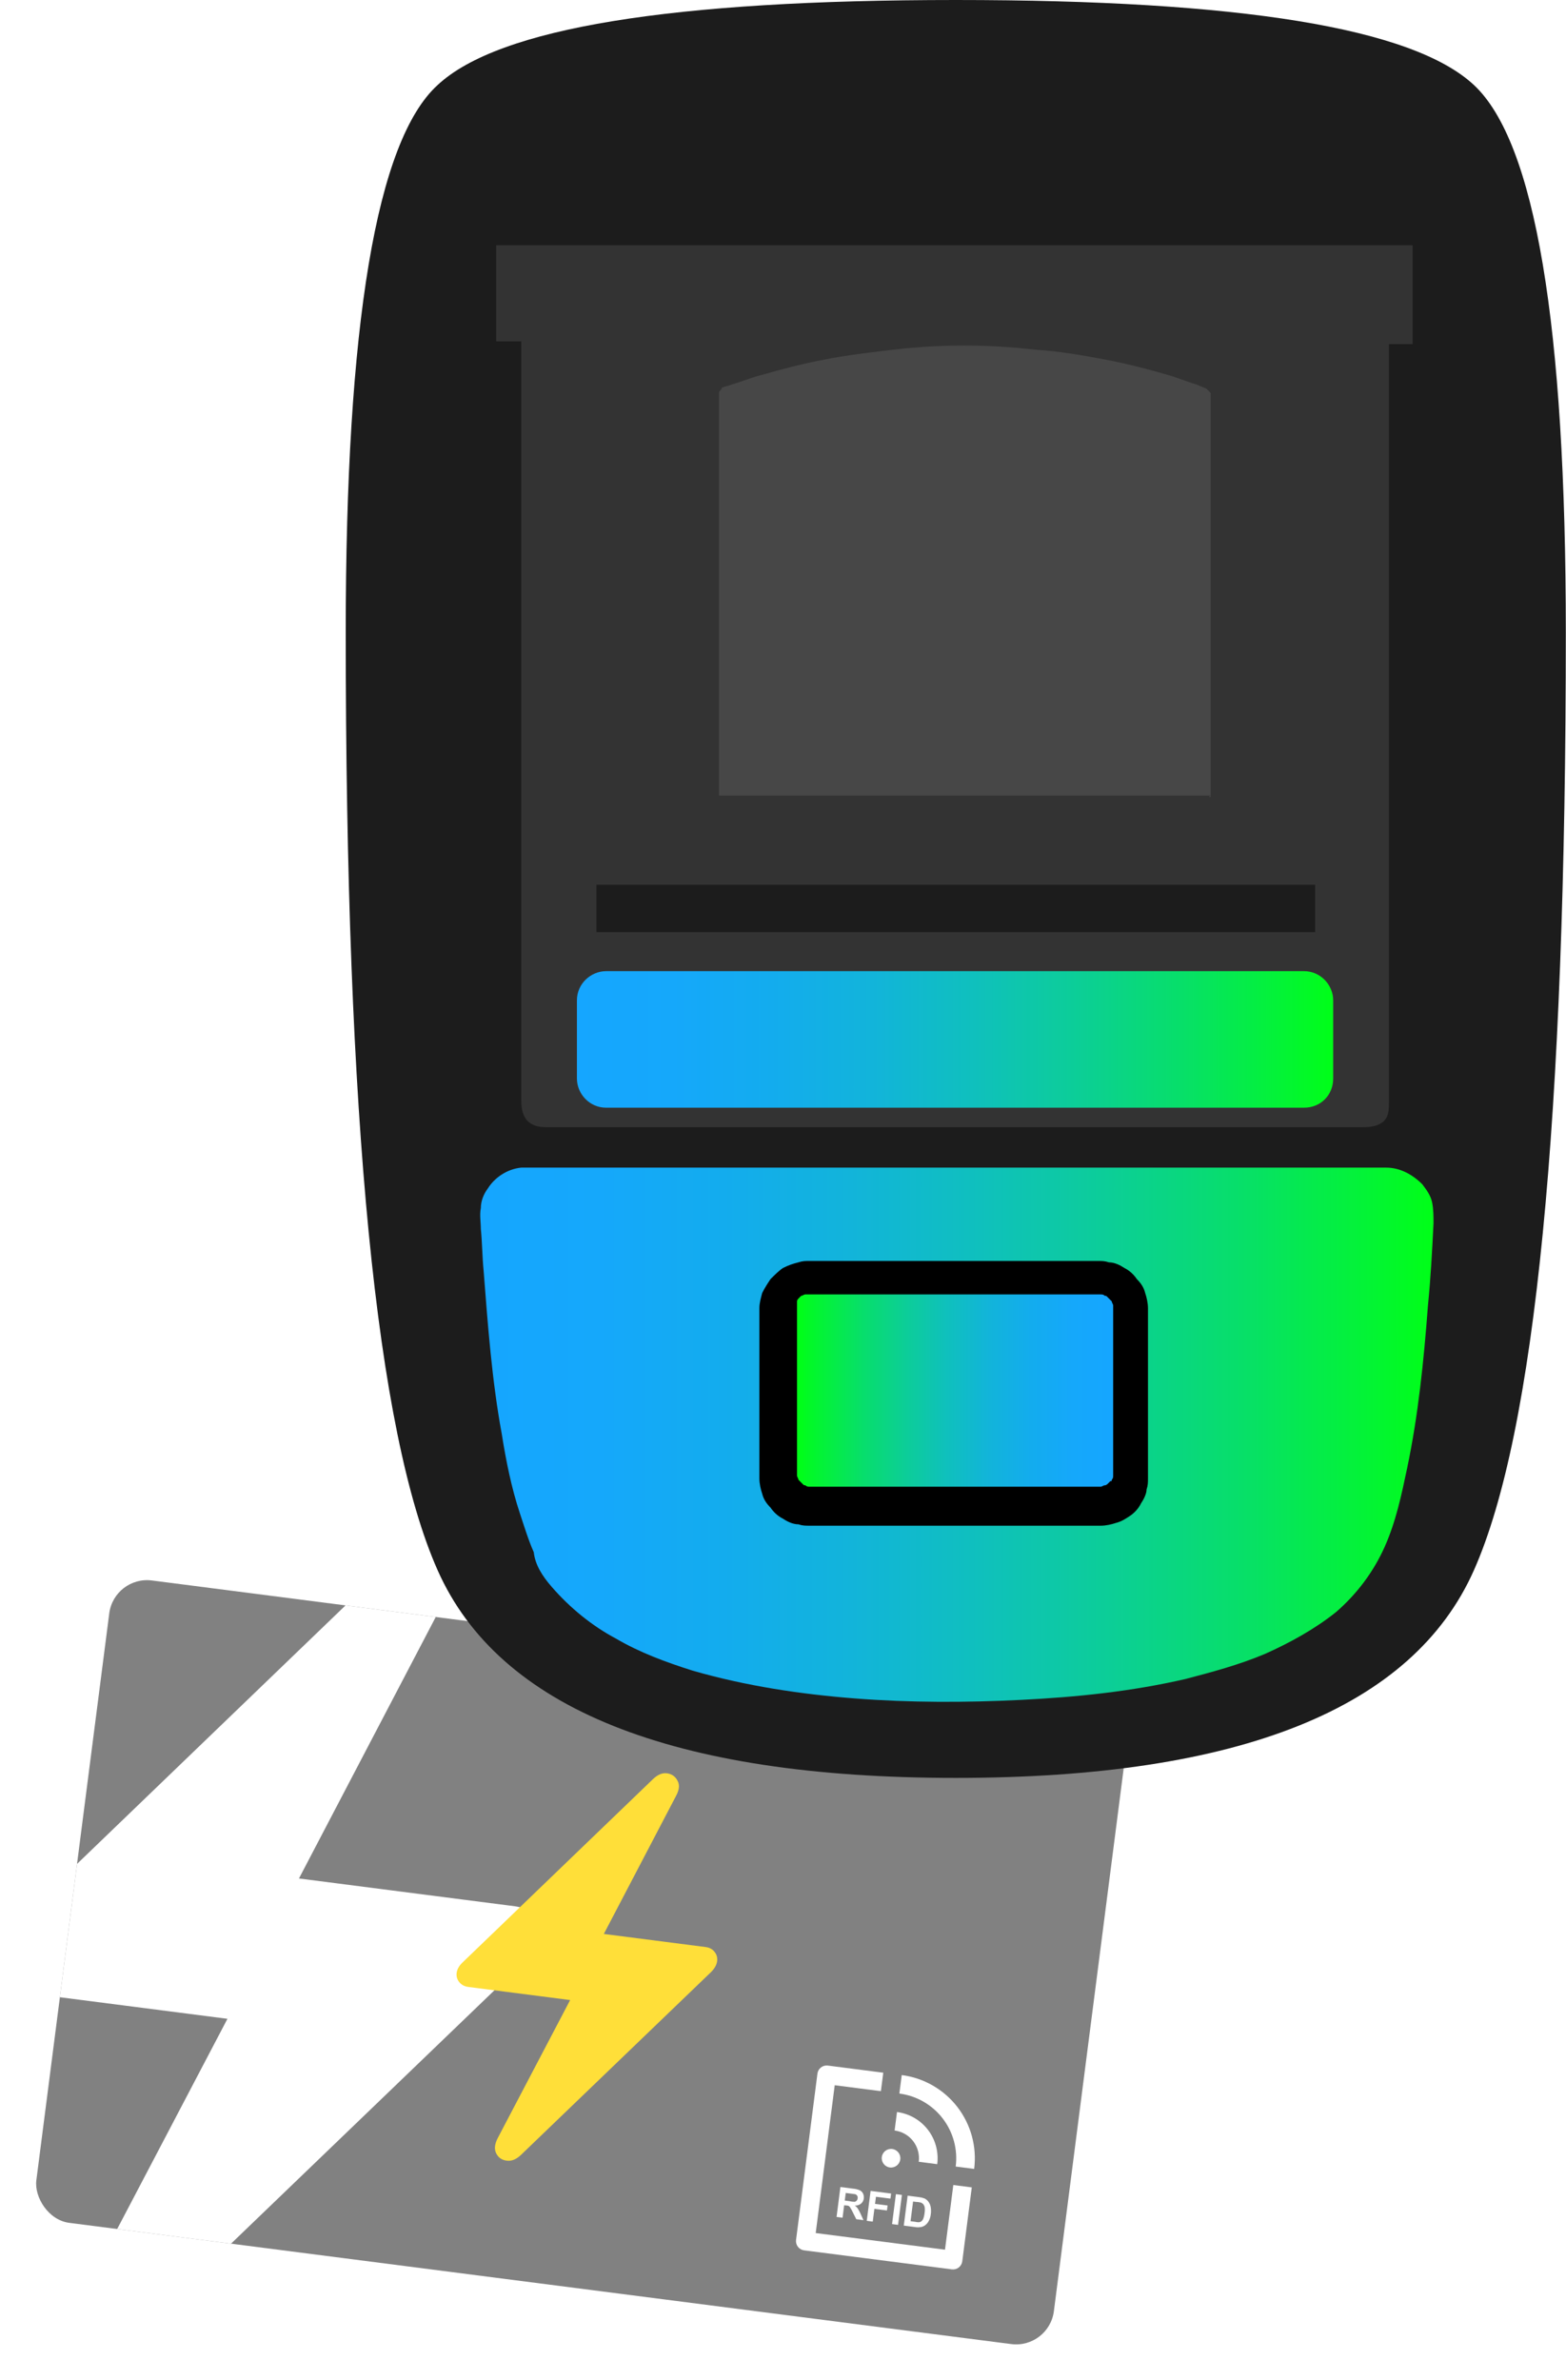
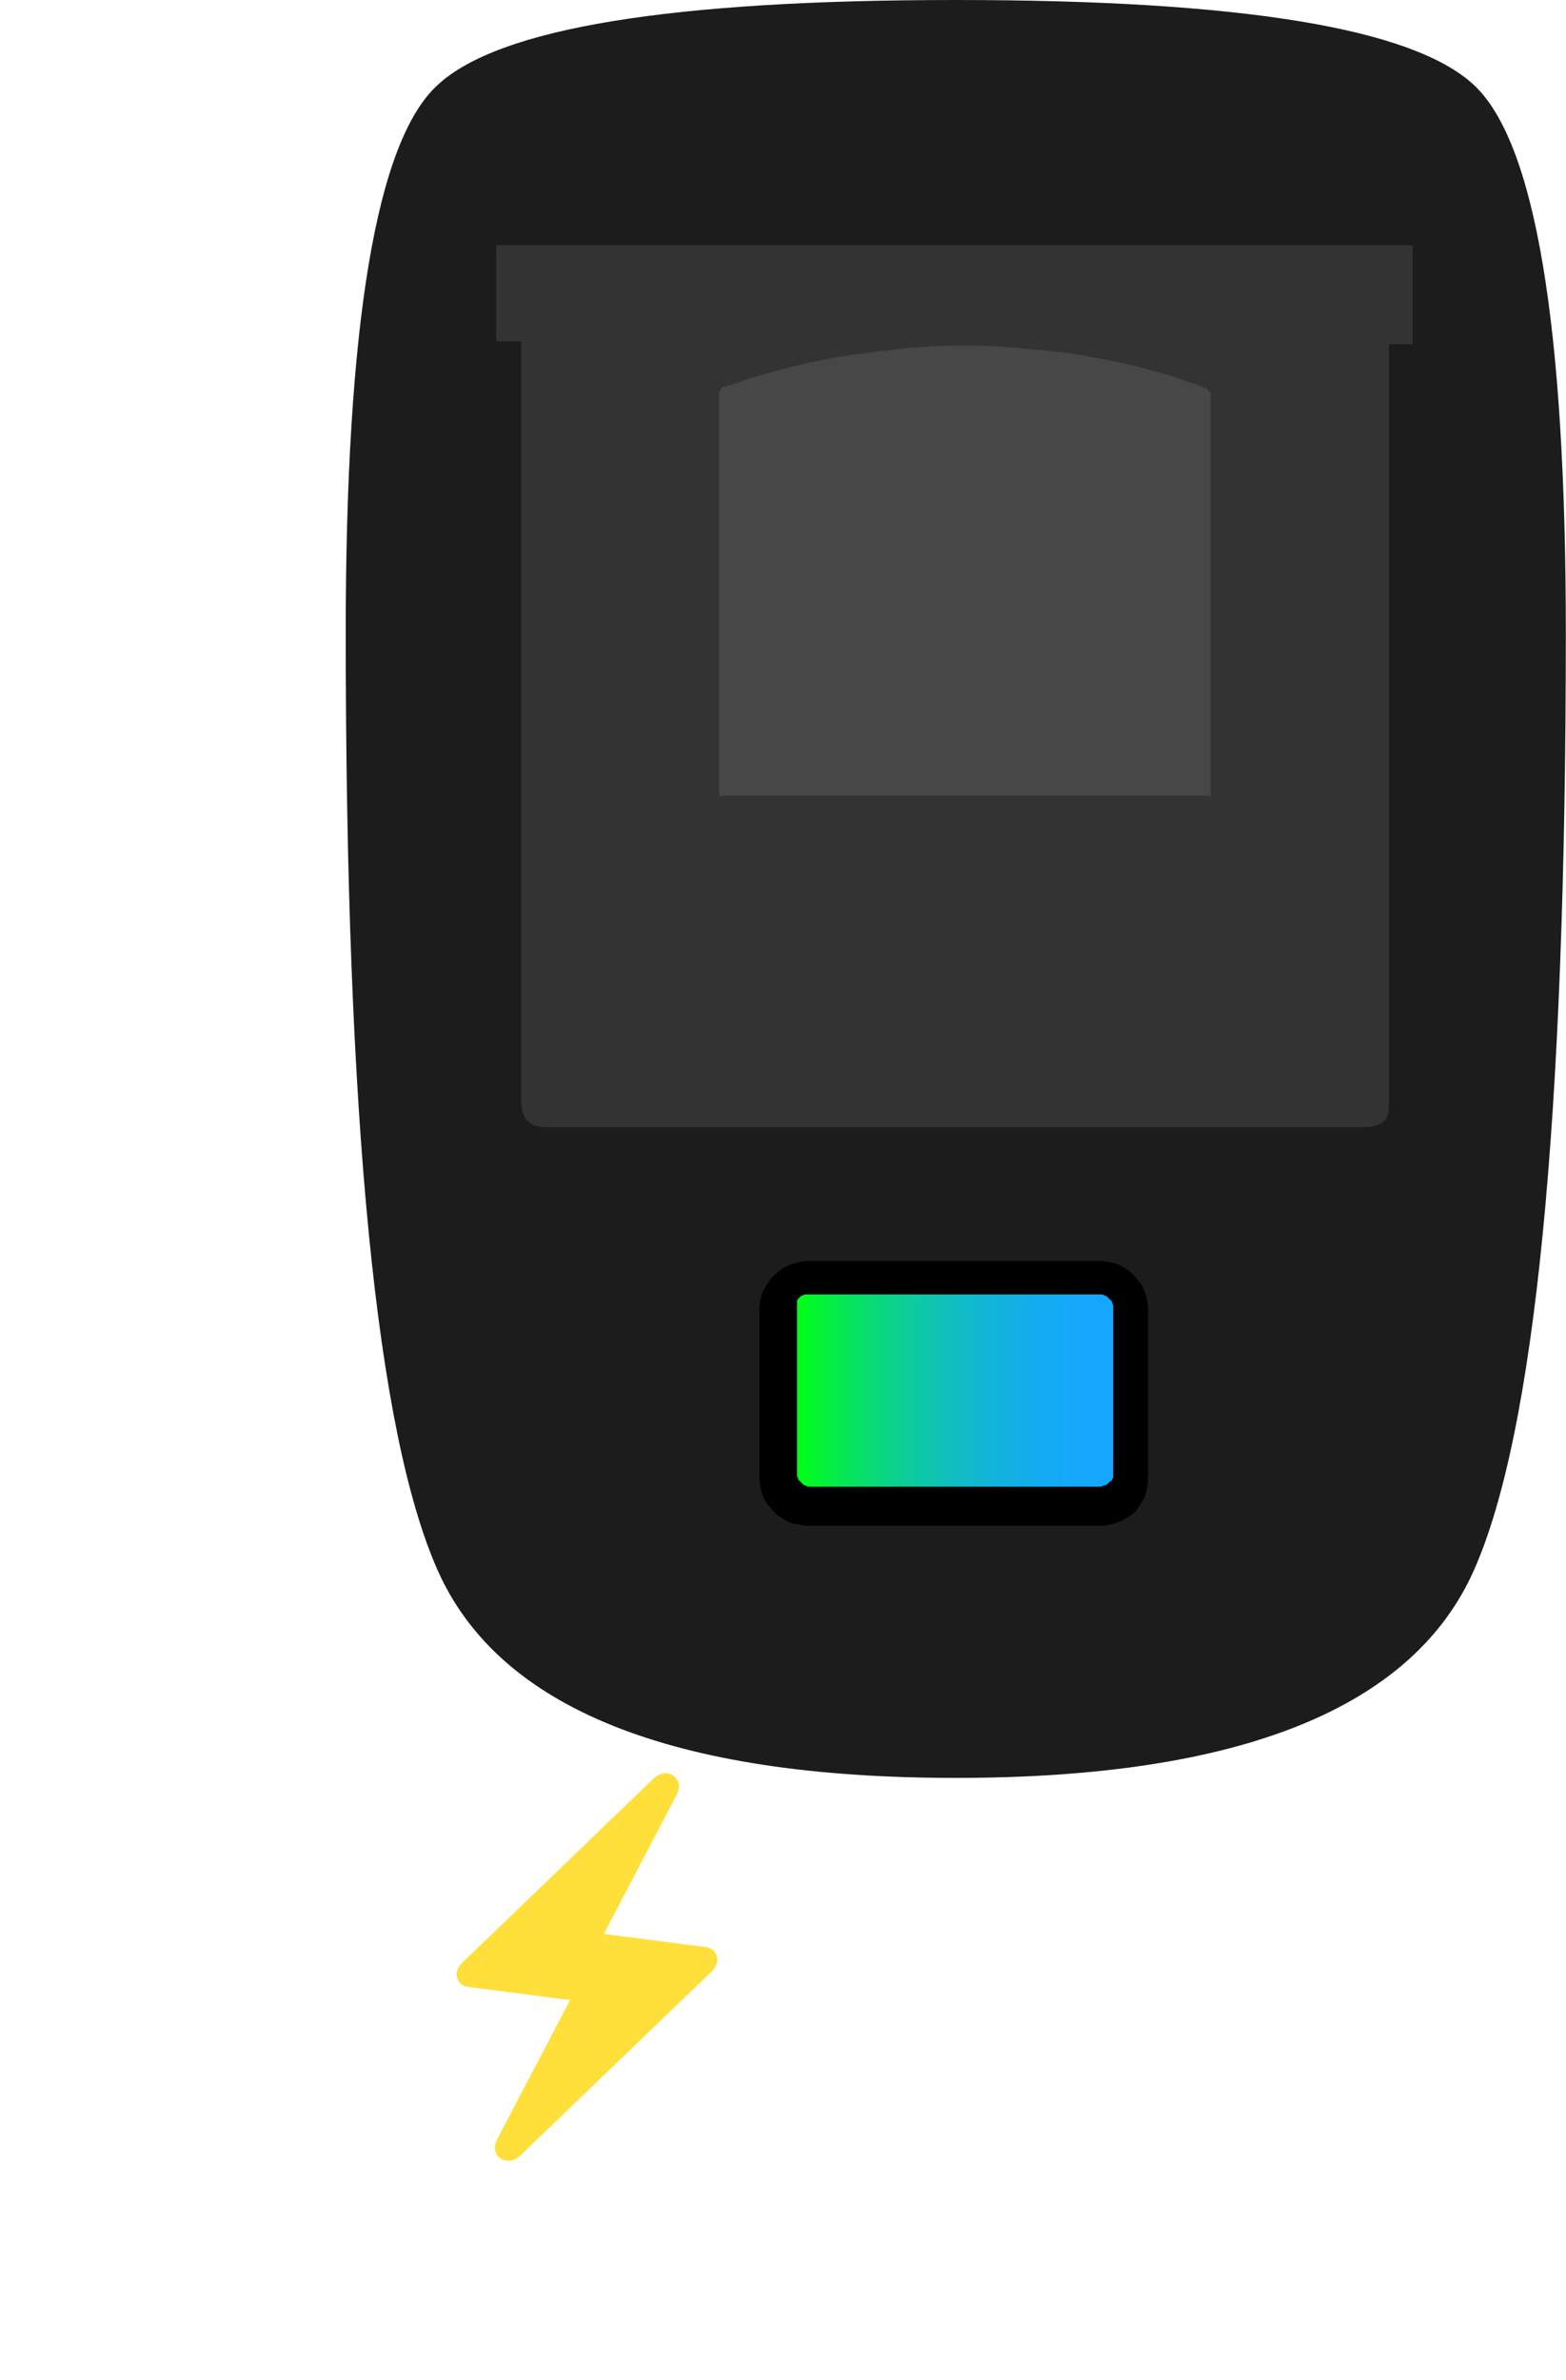
<svg xmlns="http://www.w3.org/2000/svg" width="1342" height="2039" viewBox="0 0 1342 2039" fill="none">
  <g filter="url(#filter0_d_1661_43727)">
    <g clip-path="url(#clip0_1661_43727)">
-       <rect x="97.789" y="1346.23" width="879.169" height="554.807" rx="32.61" transform="rotate(7.331 97.789 1346.23)" fill="#818181" />
      <path d="M-11.534 1676.4C-10.655 1669.57 -6.801 1663 0.026 1656.71L345.552 1324.16C354.267 1315.8 362.935 1312.28 371.557 1313.62C380.179 1314.97 386.426 1319.47 390.299 1327.15C394.429 1334.62 393.469 1343.87 387.422 1354.9L256.204 1605.67L441.298 1629.49C448.356 1630.4 453.769 1633.29 457.538 1638.18C461.535 1643.09 463.123 1648.73 462.302 1655.11C461.423 1661.94 457.669 1668.63 451.039 1675.18L105.558 2007.38C96.843 2015.75 88.061 2019.25 79.211 2017.88C70.56 2016.76 64.298 2012.37 60.425 2004.7C56.553 1997.02 57.526 1987.66 63.346 1976.61L194.906 1725.88L9.812 1702.06C2.754 1701.15 -2.773 1698.24 -6.77 1693.33C-10.767 1688.41 -12.354 1682.77 -11.534 1676.4Z" fill="white" />
      <path d="M391.337 1686.51C391.751 1683.29 393.567 1680.2 396.783 1677.23L559.555 1520.58C563.66 1516.64 567.743 1514.98 571.805 1515.61C575.867 1516.24 578.81 1518.37 580.634 1521.98C582.58 1525.5 582.128 1529.86 579.279 1535.05L517.464 1653.19L604.659 1664.41C607.984 1664.84 610.534 1666.2 612.309 1668.5C614.192 1670.82 614.94 1673.48 614.554 1676.48C614.14 1679.7 612.371 1682.85 609.248 1685.94L446.497 1842.43C442.392 1846.37 438.255 1848.02 434.086 1847.37C430.01 1846.85 427.06 1844.78 425.236 1841.17C423.412 1837.55 423.87 1833.14 426.612 1827.93L488.588 1709.82L401.393 1698.6C398.068 1698.17 395.464 1696.8 393.581 1694.48C391.699 1692.17 390.951 1689.51 391.337 1686.51Z" fill="#FFDF39" />
      <path d="M689.08 1924.22L815.704 1940.51C817.803 1940.78 819.923 1940.2 821.598 1938.91C823.273 1937.62 824.366 1935.71 824.636 1933.61L832.782 1870.3L816.954 1868.26L809.826 1923.66L699.031 1909.41L715.323 1782.78L754.893 1787.87L756.929 1772.05L709.445 1765.94C707.346 1765.67 705.226 1766.24 703.551 1767.53C701.876 1768.83 700.783 1770.73 700.513 1772.83L682.184 1915.28C681.914 1917.38 682.489 1919.5 683.782 1921.18C685.076 1922.85 686.981 1923.95 689.08 1924.22Z" fill="white" />
-       <path d="M762.575 1853.22C766.945 1853.78 770.944 1850.7 771.507 1846.33C772.069 1841.96 768.982 1837.96 764.611 1837.39C760.24 1836.83 756.241 1839.92 755.679 1844.29C755.116 1848.66 758.204 1852.66 762.575 1853.22Z" fill="white" />
      <path d="M787.335 1848.36L803.163 1850.4C804.513 1839.9 801.639 1829.3 795.173 1820.93C788.707 1812.55 779.179 1807.09 768.684 1805.74L766.648 1821.57C772.944 1822.38 778.661 1825.65 782.541 1830.68C786.42 1835.71 788.145 1842.07 787.335 1848.36Z" fill="white" />
      <path d="M818.991 1852.44L834.819 1854.47C837.249 1835.58 832.076 1816.5 820.437 1801.42C808.798 1786.35 791.647 1776.51 772.757 1774.08L770.721 1789.91C785.413 1791.8 798.753 1799.45 807.805 1811.18C816.857 1822.9 820.881 1837.74 818.991 1852.44ZM740.24 1879.87C740.422 1878.45 740.219 1877.01 739.651 1875.69C739.092 1874.48 738.146 1873.48 736.959 1872.85C735.106 1872.04 733.132 1871.54 731.116 1871.38L720.194 1869.97L716.895 1895.61L722.039 1896.28L723.414 1885.59L724.522 1885.74C725.403 1885.74 726.281 1885.85 727.133 1886.07C727.672 1886.41 728.135 1886.85 728.495 1887.37C729.341 1888.71 730.103 1890.1 730.776 1891.53L733.782 1897.55L739.955 1898.34L737.51 1892.96C736.83 1891.36 736.004 1889.82 735.043 1888.38C734.366 1887.4 733.521 1886.56 732.548 1885.88C734.488 1885.98 736.397 1885.37 737.918 1884.16C739.203 1883.07 740.031 1881.54 740.24 1879.87ZM734.047 1881.73C733.626 1882.19 733.081 1882.51 732.48 1882.66C730.905 1882.65 729.336 1882.45 727.811 1882.06L723.933 1881.56L724.768 1875.07L732.682 1876.09C733.433 1876.27 734.089 1876.73 734.528 1877.37C734.956 1878 735.117 1878.77 734.976 1879.52C734.943 1880.34 734.613 1881.13 734.047 1881.73ZM749.323 1888.68L760.086 1890.07L760.636 1885.8L749.873 1884.41L750.657 1878.32L763.082 1879.92L763.642 1875.56L746.073 1873.3L742.774 1898.94L747.918 1899.61L749.323 1888.68ZM767.757 1876.09L772.901 1876.75L769.602 1902.4L764.458 1901.73L767.757 1876.09ZM792.15 1879.71C790.588 1879.14 788.96 1878.77 787.305 1878.61L777.808 1877.39L774.509 1903.03L784.322 1904.29C785.838 1904.55 787.386 1904.56 788.904 1904.32C790.319 1904.12 791.661 1903.58 792.81 1902.73C794.257 1901.65 795.409 1900.22 796.16 1898.57C796.968 1896.89 797.474 1895.07 797.654 1893.21C797.958 1891.18 797.925 1889.11 797.557 1887.09C797.28 1885.46 796.625 1883.91 795.644 1882.58C794.752 1881.33 793.547 1880.34 792.15 1879.71ZM791.197 1897.13C790.835 1898.01 790.266 1898.8 789.536 1899.41C788.86 1899.86 788.077 1900.12 787.267 1900.16C786.226 1900.14 785.191 1900.01 784.18 1899.77L780.302 1899.27L782.471 1882.41L784.766 1882.71C786.204 1882.76 787.634 1882.95 789.04 1883.26C789.889 1883.57 790.651 1884.08 791.261 1884.75C791.858 1885.55 792.261 1886.49 792.439 1887.47C792.618 1889 792.583 1890.54 792.333 1892.05C792.187 1893.78 791.804 1895.49 791.197 1897.13Z" fill="white" />
    </g>
  </g>
  <path d="M819.063 1523C575.574 1523 427.57 1463.32 375.053 1345.16C322.536 1226.99 296.277 959.633 296.277 541.882C296.277 278.102 322.536 120.551 375.053 72.808C427.57 23.871 575.574 -0 819.063 -0C1062.55 -0 1210.55 23.871 1263.07 72.808C1315.59 121.744 1341.85 278.102 1341.85 541.882C1341.85 959.633 1315.59 1226.99 1263.07 1345.16C1210.55 1463.32 1062.55 1523 819.063 1523Z" fill="#1C1C1C" />
-   <path d="M472.93 1359.48C488.447 1377.38 507.544 1392.9 527.834 1403.64C548.125 1415.58 570.803 1423.93 593.481 1431.09C638.837 1444.22 686.58 1451.38 733.129 1454.97C779.679 1458.55 827.422 1458.55 875.165 1456.16C922.907 1453.77 969.457 1449 1016.01 1438.26C1038.68 1432.29 1061.36 1426.32 1084.04 1416.77C1105.52 1407.22 1127.01 1395.29 1144.91 1380.96C1162.82 1365.45 1177.14 1346.35 1186.69 1324.87C1196.24 1303.38 1201.01 1280.7 1205.78 1258.03C1215.33 1212.67 1220.11 1166.12 1223.69 1118.38C1226.08 1094.51 1227.27 1071.83 1228.46 1047.96C1228.46 1041.99 1228.46 1036.02 1227.27 1030.05C1226.08 1024.09 1222.49 1019.31 1218.91 1014.54C1210.56 1006.18 1199.82 1000.21 1187.88 1000.21C999.296 1000.21 811.905 1000.21 623.32 1000.21C576.771 1000.21 529.028 1000.21 482.479 1000.21C476.511 1000.21 470.543 1000.21 464.575 1000.21C458.607 1000.21 452.639 1000.21 446.671 1000.21C434.736 1001.41 423.994 1008.57 418.026 1018.12C414.445 1022.89 412.058 1028.86 412.058 1034.83C410.864 1040.8 412.058 1046.76 412.058 1052.73C413.251 1064.67 413.251 1076.6 414.445 1088.54C418.026 1135.09 421.606 1182.83 429.961 1228.19C433.542 1250.86 438.316 1274.74 445.478 1296.22C449.059 1306.96 452.639 1318.9 457.414 1329.64C458.607 1340.38 464.575 1349.93 472.93 1359.48Z" fill="url(#paint0_linear_1661_43727)" />
  <path d="M425.188 292.424C432.349 292.424 439.51 292.424 446.672 292.424C446.672 508.461 446.672 724.498 446.672 941.729C446.672 950.084 447.865 954.858 451.446 959.632C456.22 964.407 460.995 965.6 469.35 965.6C702.097 965.6 934.844 965.6 1167.59 965.6C1175.95 965.6 1180.72 964.406 1185.49 960.826C1190.27 956.051 1190.27 951.277 1190.27 942.922C1190.27 726.885 1190.27 510.848 1190.27 294.811C1197.43 294.811 1203.4 294.811 1210.56 294.811C1210.56 266.166 1210.56 238.714 1210.56 210.068C949.167 210.068 686.58 210.068 425.188 210.068C425.187 235.133 425.188 263.779 425.188 292.424Z" fill="#333333" />
  <path d="M1037.5 682.722C1037.5 603.946 1037.5 525.171 1037.5 446.395V445.201C1037.5 424.91 1037.5 404.62 1037.5 383.135C1037.5 368.812 1037.5 354.489 1037.5 340.167C1037.5 338.973 1037.5 338.973 1037.5 337.779C1037.5 336.586 1037.5 336.586 1036.3 335.392L1035.11 334.199L1033.91 333.005C1031.53 331.812 1027.95 330.618 1025.56 329.424C1017.2 327.037 1008.85 323.457 1000.49 321.07C983.785 316.295 965.881 311.521 946.784 307.94C927.687 304.359 907.396 300.779 887.105 299.585C866.815 297.198 846.524 296.004 826.233 296.004C805.942 296.004 785.652 297.198 765.361 299.585C745.07 301.972 724.779 304.359 706.876 307.94C687.779 311.521 669.875 316.295 653.165 321.07C643.616 323.457 635.261 327.037 626.906 329.424C624.519 330.618 622.132 330.618 619.745 331.812C618.551 331.812 618.551 331.812 618.551 333.005L617.358 334.199C617.358 334.199 616.164 335.392 616.164 336.586C616.164 337.779 616.164 337.78 616.164 338.973C616.164 350.909 616.164 362.845 616.164 374.78C616.164 397.458 616.164 420.136 616.164 444.007V445.201C616.164 523.977 616.164 602.753 616.164 681.529C617.358 681.529 618.551 681.529 619.745 681.529C759.393 681.529 899.041 681.529 1037.5 681.529C1035.11 682.722 1036.3 682.722 1037.5 682.722Z" fill="#474747" />
  <path d="M693.73 1080.18C690.15 1080.18 687.762 1080.18 684.182 1081.37C679.407 1082.57 675.827 1083.76 671.052 1086.15C667.472 1088.54 663.891 1092.12 660.31 1095.7C657.923 1099.28 655.536 1102.86 653.149 1107.63C651.955 1112.41 650.762 1115.99 650.762 1120.76C650.762 1169.7 650.762 1217.44 650.762 1266.38C650.762 1271.15 651.955 1275.93 653.149 1279.51C654.342 1284.28 656.73 1287.86 660.31 1291.44C662.697 1295.02 666.278 1298.61 671.052 1300.99C674.633 1303.38 679.407 1305.77 684.182 1305.77C687.762 1306.96 690.15 1306.96 693.73 1306.96C777.281 1306.96 859.637 1306.96 943.187 1306.96C947.962 1306.96 952.736 1305.77 956.317 1304.57C961.091 1303.38 964.672 1300.99 968.252 1298.61C971.833 1296.22 975.414 1292.64 977.801 1287.86C980.188 1284.28 982.575 1279.51 982.575 1275.93C983.769 1272.35 983.769 1269.96 983.769 1266.38C983.769 1217.44 983.769 1169.7 983.769 1120.76C983.769 1115.99 982.575 1111.21 981.382 1107.63C980.188 1102.86 977.801 1099.28 974.22 1095.7C971.833 1092.12 968.252 1088.54 963.478 1086.15C959.897 1083.76 955.123 1081.37 950.349 1081.37C946.768 1080.18 944.381 1080.18 940.8 1080.18C860.831 1080.18 777.281 1080.18 693.73 1080.18Z" fill="black" />
  <path d="M943.199 1108.83C944.393 1108.83 945.586 1108.83 946.78 1110.02C947.973 1110.02 947.973 1110.02 949.167 1111.21L950.361 1112.41L951.554 1113.6L952.748 1114.8C952.748 1115.99 953.941 1117.18 953.941 1118.38C953.941 1167.31 953.941 1215.06 953.941 1263.99C953.941 1265.19 953.941 1266.38 952.748 1267.57C952.748 1268.77 952.748 1268.77 951.554 1268.77L950.361 1269.96L949.167 1271.15C949.167 1271.15 947.973 1272.35 946.78 1272.35C945.586 1272.35 944.393 1273.54 943.199 1273.54C859.649 1273.54 777.292 1273.54 693.742 1273.54C692.549 1273.54 691.355 1273.54 690.161 1272.35C688.968 1272.35 688.968 1272.35 687.774 1271.15L686.581 1269.96L685.387 1268.77L684.194 1267.57C684.194 1266.38 683 1265.19 683 1263.99C683 1215.06 683 1167.31 683 1118.38C683 1117.18 683 1115.99 683 1114.8C683 1113.6 684.194 1112.41 684.194 1112.41C685.387 1111.21 685.387 1111.21 686.581 1110.02C687.774 1110.02 688.968 1108.83 690.161 1108.83C691.355 1108.83 691.355 1108.83 692.549 1108.83C777.292 1108.83 860.842 1108.83 943.199 1108.83Z" fill="url(#paint1_linear_1661_43727)" />
-   <path d="M1127 757.923H511.117V798.505H1127V757.923Z" fill="#1C1C1C" />
-   <path d="M1117.44 948.885H519.456C505.133 948.885 494.391 936.95 494.391 923.82V856.98C494.391 842.657 506.326 831.915 519.456 831.915H1117.44C1131.76 831.915 1142.5 843.851 1142.5 856.98V923.82C1142.5 938.143 1131.76 948.885 1117.44 948.885Z" fill="url(#paint2_linear_1661_43727)" />
+   <path d="M1127 757.923H511.117V798.505V757.923Z" fill="#1C1C1C" />
  <defs>
    <filter id="filter0_d_1661_43727" x="0.912" y="1323.62" width="994.95" height="714.625" filterUnits="userSpaceOnUse" color-interpolation-filters="sRGB">
      <feFlood flood-opacity="0" result="BackgroundImageFix" />
      <feColorMatrix in="SourceAlpha" type="matrix" values="0 0 0 0 0 0 0 0 0 0 0 0 0 0 0 0 0 0 127 0" result="hardAlpha" />
      <feOffset dy="3.478" />
      <feGaussianBlur stdDeviation="13.044" />
      <feComposite in2="hardAlpha" operator="out" />
      <feColorMatrix type="matrix" values="0 0 0 0 0 0 0 0 0 0 0 0 0 0 0 0 0 0 0.46 0" />
      <feBlend mode="normal" in2="BackgroundImageFix" result="effect1_dropShadow_1661_43727" />
      <feBlend mode="normal" in="SourceGraphic" in2="effect1_dropShadow_1661_43727" result="shape" />
    </filter>
    <linearGradient id="paint0_linear_1661_43727" x1="409.26" y1="1229.48" x2="1228.18" y2="1229.48" gradientUnits="userSpaceOnUse">
      <stop stop-color="#15A6FF" />
      <stop offset="0.127" stop-color="#15A8FB" />
      <stop offset="0.258" stop-color="#13ACEE" />
      <stop offset="0.391" stop-color="#12B4DA" />
      <stop offset="0.526" stop-color="#0FC0BD" />
      <stop offset="0.662" stop-color="#0CCE97" />
      <stop offset="0.799" stop-color="#07DF69" />
      <stop offset="0.934" stop-color="#03F434" />
      <stop offset="1" stop-color="#00FF17" />
    </linearGradient>
    <linearGradient id="paint1_linear_1661_43727" x1="953.473" y1="1191.71" x2="684.003" y2="1191.71" gradientUnits="userSpaceOnUse">
      <stop stop-color="#15A6FF" />
      <stop offset="0.127" stop-color="#15A8FB" />
      <stop offset="0.258" stop-color="#13ACEE" />
      <stop offset="0.391" stop-color="#12B4DA" />
      <stop offset="0.526" stop-color="#0FC0BD" />
      <stop offset="0.662" stop-color="#0CCE97" />
      <stop offset="0.799" stop-color="#07DF69" />
      <stop offset="0.934" stop-color="#03F434" />
      <stop offset="1" stop-color="#00FF17" />
    </linearGradient>
    <linearGradient id="paint2_linear_1661_43727" x1="493.793" y1="890.53" x2="1142.83" y2="890.53" gradientUnits="userSpaceOnUse">
      <stop stop-color="#15A6FF" />
      <stop offset="0.127" stop-color="#15A8FB" />
      <stop offset="0.258" stop-color="#13ACEE" />
      <stop offset="0.391" stop-color="#12B4DA" />
      <stop offset="0.526" stop-color="#0FC0BD" />
      <stop offset="0.662" stop-color="#0CCE97" />
      <stop offset="0.799" stop-color="#07DF69" />
      <stop offset="0.934" stop-color="#03F434" />
      <stop offset="1" stop-color="#00FF17" />
    </linearGradient>
    <clipPath id="clip0_1661_43727">
      <rect x="97.789" y="1346.23" width="879.169" height="554.807" rx="32.61" transform="rotate(7.331 97.789 1346.23)" fill="white" />
    </clipPath>
  </defs>
</svg>